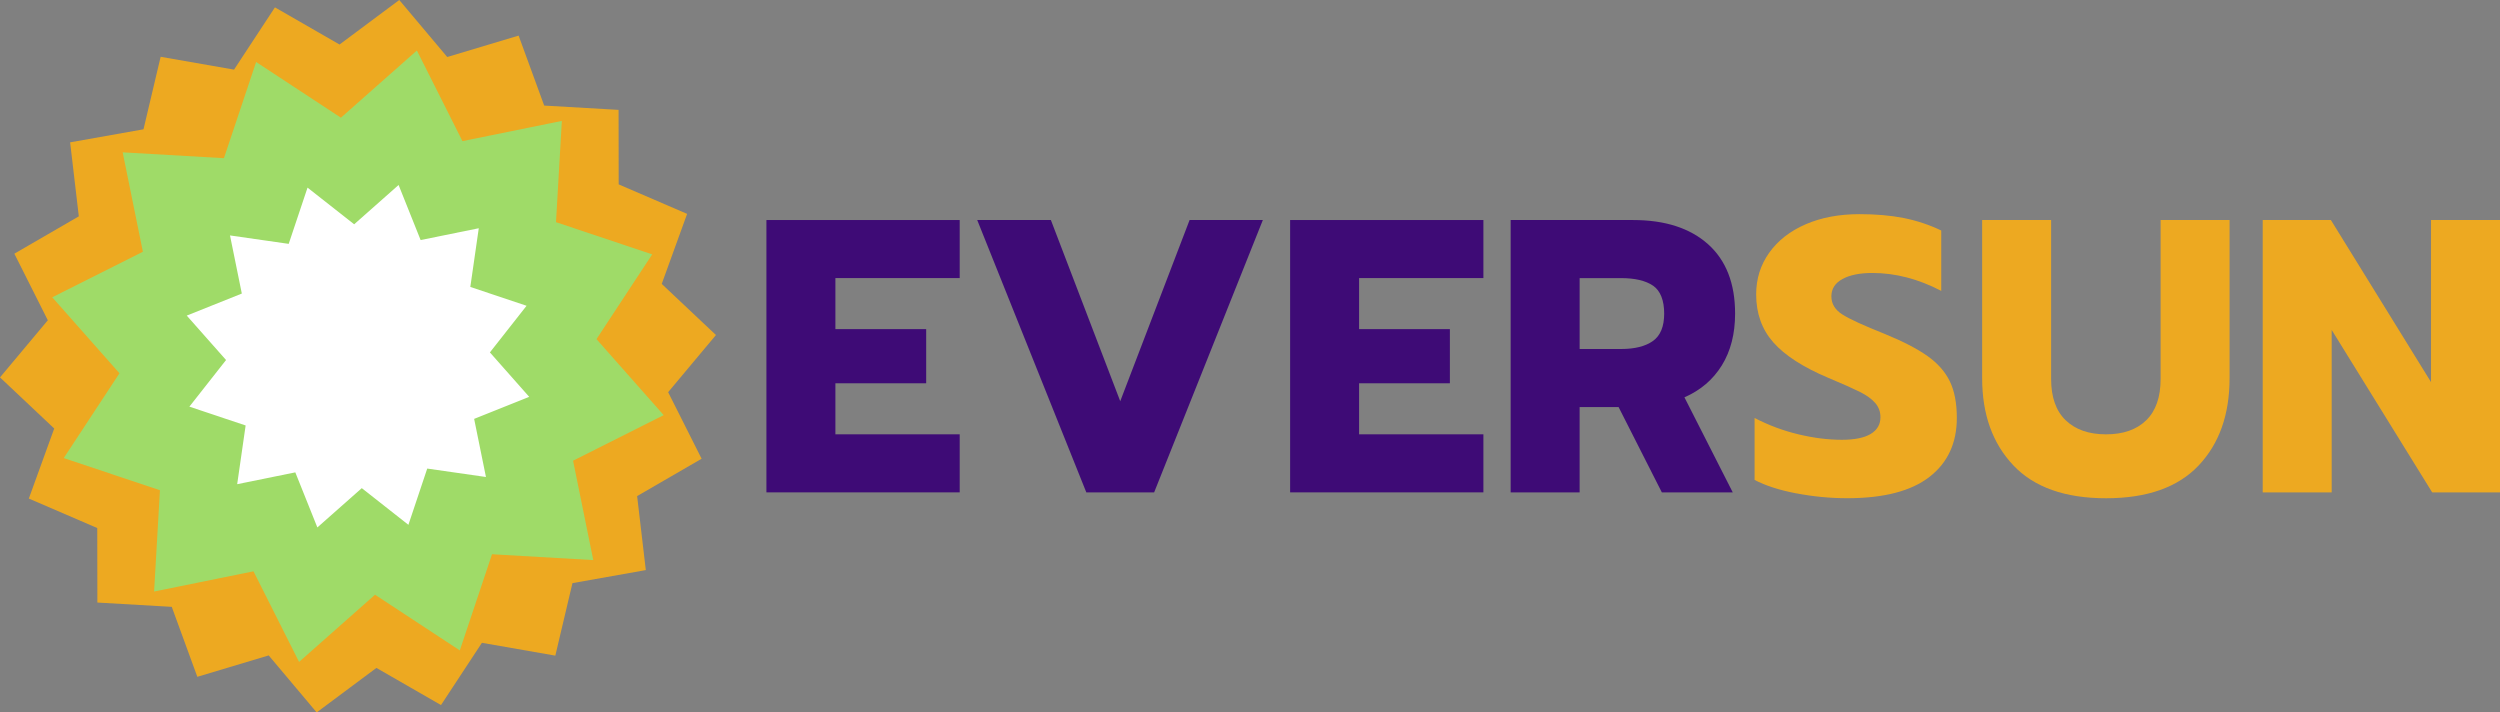
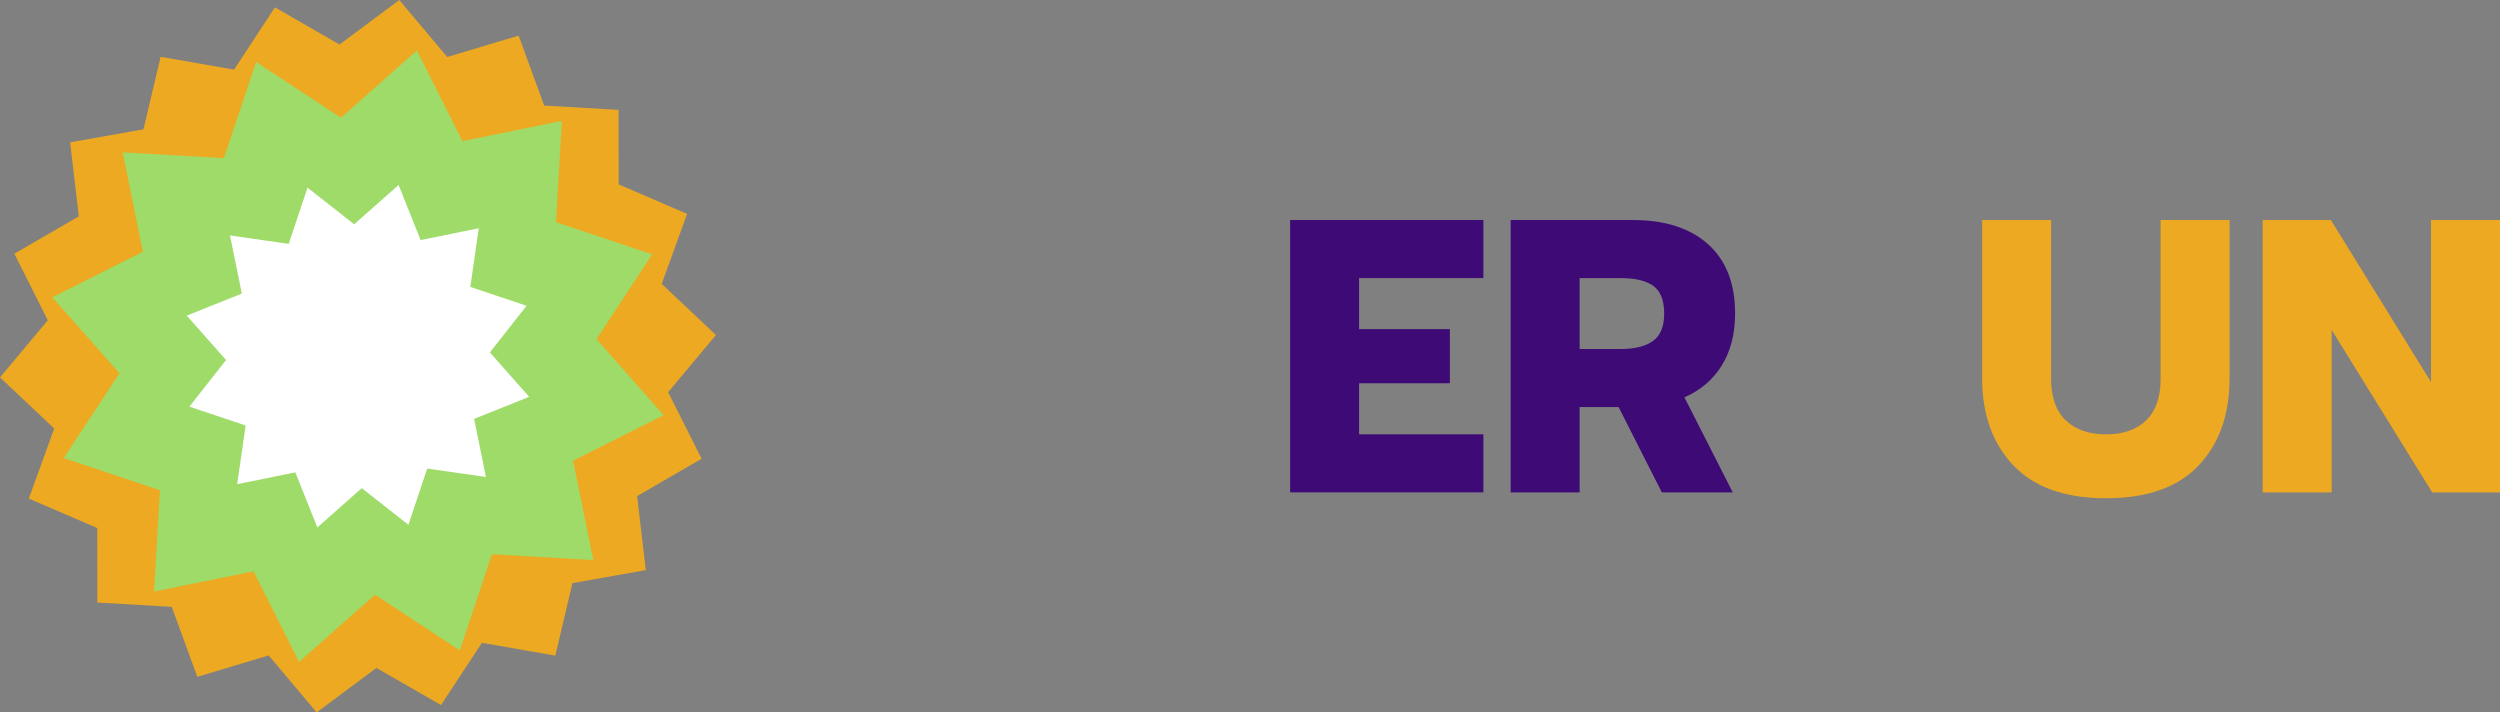
<svg xmlns="http://www.w3.org/2000/svg" id="Layer_2" data-name="Layer 2" viewBox="0 0 1722.18 490.77">
  <rect x="0" y="0" width="1722.18" height="490.77" fill="#808080" stroke="none" />
  <defs>
    <style>      .cls-1 {        fill: #3e0b76;      }      .cls-2 {        fill: #eda921;      }      .cls-3 {        fill: #fff;      }      .cls-4 {        fill: #9fdb68;      }    </style>
  </defs>
  <g id="Layer_1-2" data-name="Layer 1">
    <g>
      <g>
        <polygon class="cls-2" points="275.04 0 308.09 39.27 357.26 24.53 374.88 72.73 426.12 75.69 426.19 127.02 473.33 147.33 455.85 195.58 493.2 230.79 460.26 270.16 483.32 316.01 438.9 341.74 444.88 392.71 394.35 401.7 382.54 451.65 331.98 442.81 303.79 485.7 259.31 460.1 218.15 490.77 185.1 451.5 135.94 466.24 118.32 418.04 67.08 415.08 67 363.75 19.86 343.44 37.35 295.19 0 259.98 32.94 220.62 9.88 174.76 54.29 149.03 48.31 98.06 98.85 89.07 110.66 39.12 161.22 47.97 189.4 5.07 233.89 30.67 275.04 0" />
        <polygon class="cls-4" points="287.18 34.79 318.57 97.22 387.04 83.29 383.01 153.05 449.27 175.23 410.9 233.63 457.19 285.97 394.77 317.36 408.69 385.83 338.93 381.8 316.75 448.06 258.35 409.69 206.02 455.98 174.63 393.56 106.15 407.48 110.18 337.72 43.92 315.54 82.29 257.14 36 204.8 98.43 173.42 84.51 104.94 154.26 108.97 176.44 42.71 234.84 81.08 287.18 34.79" />
        <polygon class="cls-3" points="274.58 127.43 289.76 165.37 329.81 157.23 323.99 197.67 362.74 210.64 337.48 242.76 364.55 273.37 326.62 288.55 334.76 328.59 294.31 322.78 281.34 361.53 249.22 336.27 218.62 363.34 203.43 325.4 163.39 333.54 169.21 293.1 130.46 280.13 155.72 248.01 128.65 217.41 166.58 202.22 158.44 162.18 198.88 167.99 211.85 129.25 243.97 154.51 274.58 127.43" />
      </g>
      <g>
-         <path class="cls-1" d="M527.97,151.57h133.14v39.99h-85.63v35.16h62.54v37.31h-62.54v35.16h85.63v39.99h-133.14v-187.63Z" />
-         <path class="cls-1" d="M673.19,151.57h50.73l47.78,124.82,47.78-124.82h50.46l-74.89,187.63h-46.71l-75.16-187.63Z" />
        <path class="cls-1" d="M888.73,151.57h133.14v39.99h-85.63v35.16h62.54v37.31h-62.54v35.16h85.63v39.99h-133.14v-187.63Z" />
        <path class="cls-1" d="M1040.66,151.57h84.28c22.01,0,39.23,5.55,51.67,16.64,12.43,11.1,18.65,27.02,18.65,47.78,0,13.96-3.04,25.86-9.13,35.7-6.09,9.84-14.68,17.18-25.77,22.01l33.29,65.49h-48.85l-29.8-58.78h-26.84v58.78h-47.51v-187.63ZM1116.62,240.42c9.48,0,16.82-1.83,22.01-5.5,5.19-3.67,7.78-9.97,7.78-18.92s-2.55-15.7-7.65-19.19c-5.1-3.49-12.48-5.23-22.14-5.23h-28.45v48.85h28.45Z" />
-         <path class="cls-2" d="M1237.41,339.87c-11.63-2.23-21.21-5.32-28.72-9.26v-42.68c9.66,5.01,19.73,8.77,30.2,11.27,10.47,2.51,20.44,3.76,29.93,3.76,8.77,0,15.39-1.34,19.86-4.03,4.47-2.68,6.71-6.53,6.71-11.54,0-3.76-1.21-7.02-3.62-9.8-2.41-2.77-5.95-5.32-10.6-7.65-4.66-2.32-11.9-5.54-21.74-9.66-17.36-7.34-29.98-15.48-37.85-24.43-7.88-8.95-11.81-19.95-11.81-33.02,0-10.74,2.99-20.31,8.99-28.72,5.99-8.41,14.36-14.94,25.1-19.6,10.74-4.65,23.08-6.98,37.04-6.98,11.45,0,21.65.9,30.6,2.68,8.95,1.79,17.54,4.66,25.77,8.59v41.6c-15.75-8.23-31.59-12.35-47.51-12.35-8.59,0-15.43,1.39-20.53,4.16-5.1,2.78-7.65,6.76-7.65,11.95s2.59,9.4,7.78,12.62c5.19,3.22,14.76,7.61,28.72,13.15,12.7,5.19,22.59,10.29,29.66,15.3,7.07,5.01,12.21,10.83,15.43,17.45,3.22,6.62,4.83,15.03,4.83,25.23,0,17.36-6.31,30.92-18.92,40.67-12.62,9.75-31.45,14.63-56.5,14.63-11.81,0-23.53-1.12-35.16-3.36Z" />
        <path class="cls-2" d="M1386.92,320.54c-14.32-15.12-21.47-35.12-21.47-59.99v-108.98h47.51v109.52c0,12.53,3.35,22.01,10.06,28.45,6.71,6.44,15.97,9.66,27.78,9.66s21.02-3.22,27.65-9.66c6.62-6.44,9.93-15.93,9.93-28.45v-109.52h47.51v108.98c0,25.06-7.11,45.1-21.34,60.13-14.23,15.03-35.48,22.55-63.75,22.55s-49.57-7.56-63.89-22.68Z" />
        <path class="cls-2" d="M1558.71,151.57h46.97l68.99,111.66v-111.66h47.51v187.63h-46.7l-69.25-111.93v111.93h-47.51v-187.63Z" />
      </g>
    </g>
  </g>
</svg>